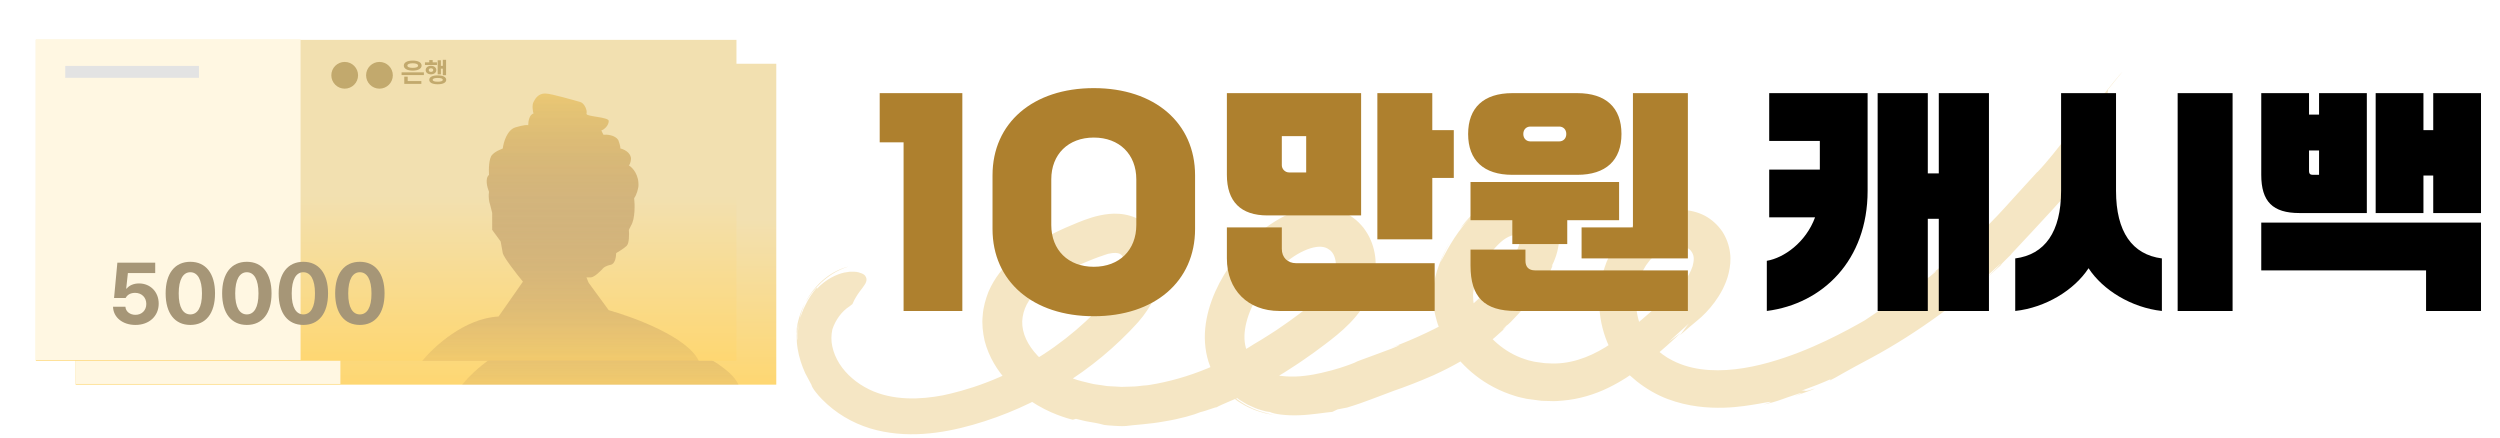
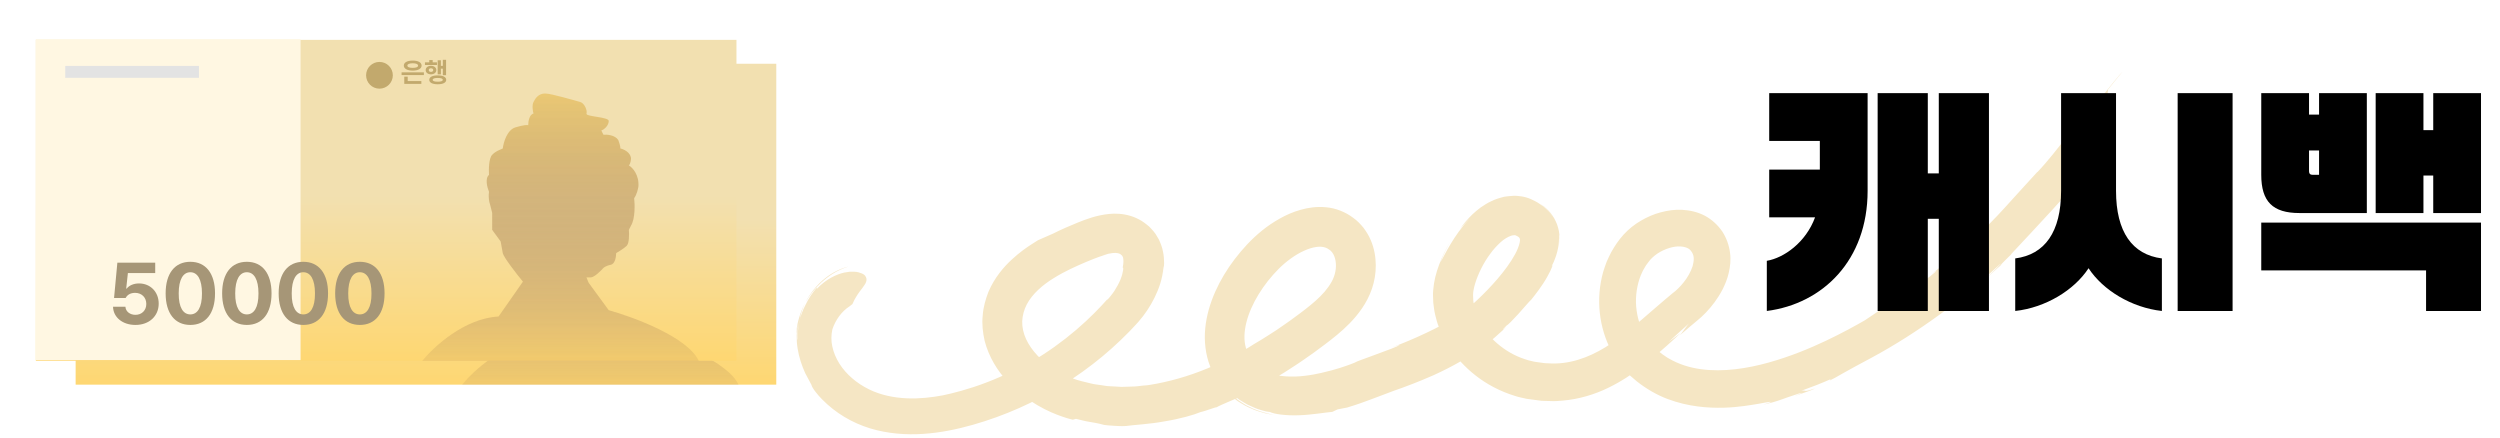
<svg xmlns="http://www.w3.org/2000/svg" width="314" height="55" viewBox="0 0 314 55" fill="none">
  <path d="M9.5 8.007H97.5V48.312H9.5V8.007Z" fill="url(#paint0_linear_2179_1563)" />
  <circle cx="48.294" cy="12.457" r="1.679" fill="#C2A96D" />
  <circle cx="52.66" cy="12.457" r="1.679" fill="#C2A96D" />
  <path d="M58.239 12.083V12.427H55.438V12.083H58.239ZM57.922 13.186V13.53H55.776V12.633H56.208V13.186H57.922ZM56.839 10.609C57.51 10.605 57.952 10.845 57.955 11.236C57.952 11.627 57.51 11.87 56.839 11.87C56.16 11.87 55.718 11.627 55.718 11.236C55.718 10.845 56.16 10.605 56.839 10.609ZM56.839 10.946C56.413 10.949 56.164 11.051 56.167 11.236C56.164 11.428 56.413 11.523 56.839 11.523C57.264 11.523 57.51 11.428 57.51 11.236C57.51 11.051 57.264 10.949 56.839 10.946ZM61.028 10.514V12.441H60.62V11.624H60.373V12.339H59.972V10.572H60.373V11.273H60.62V10.514H61.028ZM59.881 10.831V11.165H58.373V10.831H58.916V10.541H59.344V10.831H59.881ZM59.132 11.267C59.523 11.267 59.8 11.482 59.803 11.803C59.8 12.12 59.523 12.336 59.132 12.336C58.747 12.336 58.467 12.12 58.467 11.803C58.467 11.482 58.747 11.267 59.132 11.267ZM59.132 11.577C58.963 11.577 58.852 11.661 58.852 11.803C58.852 11.945 58.963 12.032 59.132 12.029C59.3 12.032 59.412 11.945 59.415 11.803C59.412 11.661 59.3 11.577 59.132 11.577ZM59.979 12.468C60.643 12.468 61.041 12.67 61.045 13.028C61.041 13.382 60.643 13.584 59.979 13.584C59.317 13.584 58.916 13.382 58.916 13.028C58.916 12.67 59.317 12.468 59.979 12.468ZM59.979 12.791C59.564 12.791 59.344 12.866 59.348 13.028C59.344 13.183 59.564 13.26 59.979 13.26C60.397 13.26 60.61 13.183 60.61 13.028C60.61 12.866 60.397 12.791 59.979 12.791Z" fill="#C2A96D" />
  <path d="M67.617 42.757C63.358 42.969 59.454 46.563 58.034 48.333H92.771C91.387 45.359 84.652 42.846 81.458 41.961L78.929 38.509L78.663 37.845H79.196C79.621 37.845 80.438 37.048 80.793 36.65C80.881 36.562 81.192 36.358 81.724 36.252C82.257 36.146 82.39 35.234 82.39 34.792C82.7 34.615 83.401 34.181 83.721 33.862C84.04 33.544 84.031 32.402 83.987 31.871L84.253 31.34C84.785 30.49 84.741 28.685 84.652 27.888C84.972 27.463 85.14 26.738 85.185 26.428C85.291 24.941 84.43 24.038 83.987 23.773C84.2 23.56 84.253 23.065 84.253 22.843C84.147 22.1 83.321 21.737 82.922 21.649C82.922 21.33 82.745 20.808 82.656 20.587C82.23 19.949 81.236 19.878 80.793 19.923L80.526 19.392C80.926 19.259 81.458 18.728 81.458 18.197C81.458 17.666 78.53 17.666 78.663 17.267C78.796 16.869 78.397 15.94 77.865 15.807C77.332 15.674 74.271 14.745 73.473 14.745C72.674 14.745 72.275 15.276 72.009 15.807C71.796 16.232 71.92 16.958 72.009 17.267C71.476 17.374 71.343 18.285 71.343 18.728C71.255 18.684 70.811 18.675 69.746 18.993C68.681 19.312 68.238 20.896 68.149 21.649C67.617 21.914 67.351 21.914 66.818 22.445C66.392 22.87 66.375 24.304 66.419 24.968C65.887 25.392 66.197 26.561 66.419 27.092C66.312 27.835 66.463 28.463 66.552 28.685L66.818 29.747V31.871L67.883 33.331C67.927 33.597 68.043 34.261 68.149 34.792C68.256 35.323 69.879 37.403 70.678 38.376L67.617 42.757Z" fill="url(#paint1_linear_2179_1563)" />
-   <path d="M9.5 7.923H42.752V48.228H9.5V7.923Z" fill="#FFF7E2" />
  <rect x="13.194" y="11.282" width="16.794" height="1.493" fill="#E3E3E3" />
  <path d="M22.012 43.812C20.402 43.812 19.229 42.863 19.197 41.53H20.754C20.786 42.138 21.34 42.543 22.012 42.543C22.811 42.543 23.376 41.978 23.376 41.179C23.376 40.358 22.8 39.793 21.99 39.782C21.415 39.782 21.009 39.995 20.775 40.432H19.325L19.741 35.987H24.495V37.298H21.063L20.85 39.249H20.914C21.201 38.865 21.777 38.599 22.459 38.599C23.877 38.599 24.933 39.654 24.933 41.136C24.933 42.692 23.749 43.812 22.012 43.812ZM28.906 43.812C26.977 43.812 25.804 42.373 25.804 39.846C25.804 37.32 26.977 35.88 28.906 35.88C30.836 35.88 32.008 37.33 32.008 39.846C32.008 42.383 30.836 43.812 28.906 43.812ZM28.906 42.49C29.802 42.49 30.377 41.626 30.367 39.846C30.367 38.087 29.802 37.192 28.906 37.192C28.011 37.192 27.446 38.087 27.446 39.846C27.435 41.626 28.011 42.49 28.906 42.49ZM36.003 43.812C34.074 43.812 32.901 42.373 32.901 39.846C32.901 37.32 34.074 35.88 36.003 35.88C37.933 35.88 39.105 37.33 39.105 39.846C39.105 42.383 37.933 43.812 36.003 43.812ZM36.003 42.49C36.899 42.49 37.474 41.626 37.464 39.846C37.464 38.087 36.899 37.192 36.003 37.192C35.108 37.192 34.543 38.087 34.543 39.846C34.532 41.626 35.108 42.49 36.003 42.49ZM43.1 43.812C41.171 43.812 39.998 42.373 39.998 39.846C39.998 37.32 41.171 35.88 43.1 35.88C45.03 35.88 46.203 37.33 46.203 39.846C46.203 42.383 45.03 43.812 43.1 43.812ZM43.1 42.49C43.996 42.49 44.572 41.626 44.561 39.846C44.561 38.087 43.996 37.192 43.1 37.192C42.205 37.192 41.64 38.087 41.64 39.846C41.629 41.626 42.205 42.49 43.1 42.49ZM50.198 43.812C48.268 43.812 47.096 42.373 47.096 39.846C47.096 37.32 48.268 35.88 50.198 35.88C52.127 35.88 53.3 37.33 53.3 39.846C53.3 42.383 52.127 43.812 50.198 43.812ZM50.198 42.49C51.093 42.49 51.669 41.626 51.658 39.846C51.658 38.087 51.093 37.192 50.198 37.192C49.302 37.192 48.737 38.087 48.737 39.846C48.727 41.626 49.302 42.49 50.198 42.49Z" fill="#A69677" />
  <g filter="url(#filter0_d_2179_1563)">
    <path d="M2.5 3.007H90.5V43.312H2.5V3.007Z" fill="url(#paint2_linear_2179_1563)" />
-     <circle cx="41.294" cy="7.457" r="1.679" fill="#C2A96D" />
    <circle cx="45.66" cy="7.457" r="1.679" fill="#C2A96D" />
    <path d="M51.239 7.083V7.427H48.438V7.083H51.239ZM50.922 8.186V8.53H48.776V7.633H49.208V8.186H50.922ZM49.839 5.609C50.51 5.605 50.952 5.845 50.955 6.236C50.952 6.628 50.51 6.87 49.839 6.87C49.16 6.87 48.718 6.628 48.718 6.236C48.718 5.845 49.16 5.605 49.839 5.609ZM49.839 5.946C49.413 5.949 49.164 6.051 49.167 6.236C49.164 6.428 49.413 6.523 49.839 6.523C50.264 6.523 50.51 6.428 50.51 6.236C50.51 6.051 50.264 5.949 49.839 5.946ZM54.028 5.514V7.441H53.62V6.624H53.373V7.339H52.972V5.572H53.373V6.273H53.62V5.514H54.028ZM52.881 5.831V6.165H51.373V5.831H51.916V5.541H52.344V5.831H52.881ZM52.132 6.267C52.523 6.267 52.8 6.482 52.803 6.803C52.8 7.12 52.523 7.336 52.132 7.336C51.747 7.336 51.467 7.12 51.467 6.803C51.467 6.482 51.747 6.267 52.132 6.267ZM52.132 6.577C51.963 6.577 51.852 6.661 51.852 6.803C51.852 6.945 51.963 7.032 52.132 7.029C52.3 7.032 52.412 6.945 52.415 6.803C52.412 6.661 52.3 6.577 52.132 6.577ZM52.979 7.468C53.643 7.468 54.041 7.67 54.045 8.028C54.041 8.382 53.643 8.584 52.979 8.584C52.317 8.584 51.916 8.382 51.916 8.028C51.916 7.67 52.317 7.468 52.979 7.468ZM52.979 7.791C52.564 7.791 52.344 7.866 52.348 8.028C52.344 8.183 52.564 8.26 52.979 8.26C53.397 8.26 53.61 8.183 53.61 8.028C53.61 7.866 53.397 7.791 52.979 7.791Z" fill="#C2A96D" />
    <path d="M60.617 37.757C56.358 37.969 52.454 41.563 51.034 43.333H85.771C84.387 40.359 77.652 37.846 74.458 36.961L71.929 33.509L71.663 32.845H72.196C72.621 32.845 73.438 32.048 73.793 31.65C73.881 31.562 74.192 31.358 74.724 31.252C75.257 31.146 75.39 30.234 75.39 29.792C75.7 29.615 76.401 29.181 76.721 28.862C77.04 28.544 77.031 27.402 76.987 26.871L77.253 26.34C77.785 25.49 77.741 23.685 77.652 22.888C77.972 22.463 78.14 21.738 78.185 21.428C78.291 19.941 77.43 19.038 76.987 18.773C77.2 18.56 77.253 18.065 77.253 17.843C77.147 17.1 76.321 16.737 75.922 16.649C75.922 16.33 75.745 15.808 75.656 15.586C75.23 14.949 74.236 14.878 73.793 14.923L73.526 14.392C73.926 14.259 74.458 13.728 74.458 13.197C74.458 12.666 71.53 12.666 71.663 12.268C71.796 11.869 71.397 10.94 70.865 10.807C70.332 10.674 67.271 9.745 66.473 9.745C65.674 9.745 65.275 10.276 65.009 10.807C64.796 11.232 64.92 11.958 65.009 12.268C64.476 12.374 64.343 13.285 64.343 13.728C64.255 13.684 63.811 13.675 62.746 13.993C61.681 14.312 61.238 15.896 61.149 16.649C60.617 16.914 60.351 16.914 59.818 17.445C59.392 17.87 59.375 19.304 59.419 19.968C58.887 20.392 59.197 21.561 59.419 22.092C59.312 22.835 59.463 23.463 59.552 23.685L59.818 24.747V26.871L60.883 28.331C60.927 28.597 61.043 29.261 61.149 29.792C61.256 30.323 62.879 32.403 63.678 33.376L60.617 37.757Z" fill="url(#paint3_linear_2179_1563)" />
    <path d="M2.5 2.923H35.752V43.228H2.5V2.923Z" fill="#FFF7E2" />
    <rect x="6.194" y="6.282" width="16.794" height="1.493" fill="#E3E3E3" />
    <path d="M15.012 38.812C13.402 38.812 12.229 37.863 12.197 36.53H13.754C13.786 37.138 14.34 37.543 15.012 37.543C15.811 37.543 16.376 36.978 16.376 36.179C16.376 35.358 15.8 34.793 14.99 34.782C14.415 34.782 14.009 34.995 13.775 35.432H12.325L12.741 30.987H17.495V32.298H14.063L13.85 34.249H13.914C14.201 33.865 14.777 33.599 15.459 33.599C16.877 33.599 17.933 34.654 17.933 36.136C17.933 37.692 16.749 38.812 15.012 38.812ZM21.906 38.812C19.977 38.812 18.804 37.373 18.804 34.846C18.804 32.32 19.977 30.881 21.906 30.881C23.836 30.881 25.008 32.33 25.008 34.846C25.008 37.383 23.836 38.812 21.906 38.812ZM21.906 37.49C22.802 37.49 23.377 36.626 23.367 34.846C23.367 33.087 22.802 32.192 21.906 32.192C21.011 32.192 20.446 33.087 20.446 34.846C20.435 36.626 21.011 37.49 21.906 37.49ZM29.003 38.812C27.074 38.812 25.901 37.373 25.901 34.846C25.901 32.32 27.074 30.881 29.003 30.881C30.933 30.881 32.105 32.33 32.105 34.846C32.105 37.383 30.933 38.812 29.003 38.812ZM29.003 37.49C29.899 37.49 30.474 36.626 30.464 34.846C30.464 33.087 29.899 32.192 29.003 32.192C28.108 32.192 27.543 33.087 27.543 34.846C27.532 36.626 28.108 37.49 29.003 37.49ZM36.1 38.812C34.171 38.812 32.998 37.373 32.998 34.846C32.998 32.32 34.171 30.881 36.1 30.881C38.03 30.881 39.203 32.33 39.203 34.846C39.203 37.383 38.03 38.812 36.1 38.812ZM36.1 37.49C36.996 37.49 37.572 36.626 37.561 34.846C37.561 33.087 36.996 32.192 36.1 32.192C35.205 32.192 34.64 33.087 34.64 34.846C34.629 36.626 35.205 37.49 36.1 37.49ZM43.198 38.812C41.268 38.812 40.096 37.373 40.096 34.846C40.096 32.32 41.268 30.881 43.198 30.881C45.127 30.881 46.3 32.33 46.3 34.846C46.3 37.383 45.127 38.812 43.198 38.812ZM43.198 37.49C44.093 37.49 44.669 36.626 44.658 34.846C44.658 33.087 44.093 32.192 43.198 32.192C42.302 32.192 41.737 33.087 41.737 34.846C41.727 36.626 42.302 37.49 43.198 37.49Z" fill="#A69677" />
  </g>
  <path d="M106.523 33.49C105.686 33.696 104.596 34.169 103.616 34.963C102.63 35.748 101.77 36.809 101.167 37.957C101.683 37.101 102.296 36.269 103.147 35.489C103.993 34.715 105.069 33.959 106.523 33.495V33.49Z" fill="#F5E6C4" />
  <path d="M101.143 38C101.143 38 101.129 38.024 101.124 38.039C101.143 38.005 101.153 37.986 101.167 37.957C101.158 37.976 101.148 37.986 101.143 38Z" fill="#F5E6C4" />
  <path d="M265.575 10.043C265.269 10.43 264.919 10.87 264.57 11.315C264.91 10.894 265.259 10.459 265.575 10.043Z" fill="#F5E6C4" />
  <path d="M134.764 52.711L135.142 52.605C135.782 52.749 136.28 52.902 136.686 52.959C137.088 53.031 137.389 53.079 137.619 53.122C138.078 53.208 138.25 53.261 138.413 53.304C138.575 53.356 138.728 53.39 139.14 53.423C139.345 53.442 139.618 53.462 139.991 53.485C140.364 53.505 140.837 53.543 141.44 53.505C142.382 53.361 144.376 53.28 146.284 52.921C148.207 52.615 150.029 52.084 150.77 51.764C150.766 51.773 150.895 51.735 151.096 51.678C151.296 51.62 151.564 51.544 151.818 51.448C152.334 51.271 152.841 51.104 152.788 51.166C153.09 50.975 153.635 50.764 154.247 50.487C154.864 50.219 155.581 49.942 156.198 49.597C156.638 49.334 155.84 49.727 155.476 49.856C156.433 49.358 157.408 48.885 158.331 48.335C159.46 47.77 159.775 47.689 158.58 48.368C158.809 48.244 159.072 48.1 159.355 47.947C159.632 47.785 159.938 47.603 160.263 47.412C160.588 47.216 160.938 47.01 161.311 46.785C161.674 46.551 162.057 46.302 162.458 46.044C163.271 45.532 164.123 44.916 165.046 44.27C165.954 43.591 166.906 42.916 167.944 42.051C168.972 41.19 170.101 40.143 171.076 38.718C171.559 38.005 171.99 37.216 172.32 36.255C172.635 35.322 172.803 34.342 172.798 33.323C172.788 32.304 172.626 31.233 172.167 30.167C171.951 29.636 171.631 29.119 171.272 28.631C170.89 28.158 170.445 27.689 169.948 27.35C168.996 26.623 167.748 26.135 166.571 26.035C165.39 25.915 164.304 26.083 163.343 26.355C162.377 26.628 161.511 27.015 160.727 27.46C159.938 27.905 159.206 28.397 158.532 28.942C157.155 30.052 156.069 31.262 155.084 32.539C154.108 33.82 153.281 35.188 152.635 36.637C151.995 38.086 151.531 39.631 151.378 41.238C151.22 42.84 151.411 44.523 151.99 46.006C152.588 47.488 153.496 48.665 154.462 49.578C154.721 49.793 154.974 50.004 155.223 50.205C155.467 50.415 155.749 50.554 155.997 50.716C156.509 51.051 157.026 51.257 157.504 51.462C157.982 51.663 158.436 51.769 158.857 51.898C159.273 51.998 159.651 52.056 159.991 52.123C159.302 51.941 158.097 51.711 156.944 51.113C156.653 50.989 156.375 50.822 156.112 50.65C155.849 50.477 155.586 50.324 155.366 50.143C154.936 49.765 154.548 49.44 154.348 49.153C154.62 49.43 154.936 49.64 155.199 49.86C155.467 50.085 155.734 50.253 155.993 50.406C156.251 50.559 156.49 50.712 156.72 50.831C156.954 50.941 157.174 51.042 157.384 51.133C157.8 51.338 158.173 51.439 158.523 51.544C158.695 51.592 158.867 51.644 159.029 51.678C159.192 51.706 159.35 51.725 159.508 51.745C160.029 52.017 161.593 52.223 163.181 52.156C164.773 52.103 166.38 51.812 167.341 51.73L168.001 51.419C168.412 51.352 168.814 51.271 169.211 51.185C170.498 50.798 171.502 50.425 172.21 50.157C172.932 49.884 173.458 49.688 173.85 49.54C174.634 49.243 174.873 49.153 175.079 49.076C175.285 49.004 175.462 48.942 176.122 48.708C176.782 48.459 177.925 48.057 180.067 47.12C182.535 45.996 184.304 44.935 185.744 43.94C185.925 43.816 186.102 43.691 186.274 43.572C186.38 43.495 186.485 43.419 186.585 43.342L186.853 43.132C187.193 42.854 187.499 42.596 187.79 42.343C188.374 41.831 188.919 41.338 189.483 40.822C189.153 41.137 188.202 41.893 189.22 40.894C189.354 40.86 190.024 40.186 190.698 39.44C191.377 38.698 192.056 37.861 192.334 37.627C192.783 37.072 193.725 35.872 194.323 34.786C194.935 33.715 195.222 32.84 194.778 33.634C194.84 33.543 194.916 33.385 195.007 33.194C195.103 33.007 195.208 32.773 195.304 32.505C195.514 31.994 195.681 31.319 195.763 30.736C195.796 30.43 195.806 30.124 195.815 29.913C195.815 29.693 195.796 29.531 195.806 29.488C195.801 29.392 195.916 29.76 195.863 30.731C195.887 30.463 195.892 30.172 195.892 29.894C195.882 29.607 195.839 29.306 195.796 29.019C195.744 28.732 195.653 28.455 195.567 28.187C195.471 27.919 195.337 27.67 195.213 27.426C194.931 26.953 194.605 26.532 194.228 26.197C193.859 25.829 193.505 25.638 193.171 25.413C193.936 25.887 194.739 26.656 195.203 27.551C195.098 27.321 194.94 27.13 194.797 26.929C194.653 26.728 194.5 26.546 194.328 26.384C194.161 26.221 193.984 26.049 193.816 25.915C193.644 25.791 193.477 25.671 193.305 25.556C192.936 25.303 192.702 25.222 192.305 25.021C191.922 24.849 191.516 24.734 191.114 24.667C190.913 24.634 190.713 24.614 190.516 24.6C190.32 24.59 190.182 24.581 189.995 24.6C189.641 24.624 189.297 24.657 188.962 24.705C188.35 24.858 187.747 25.035 187.284 25.284C186.767 25.509 186.389 25.791 185.978 26.054C185.605 26.331 185.265 26.618 184.945 26.915C184.333 27.512 183.797 28.129 183.338 28.818C183.529 28.574 183.735 28.335 183.955 28.105C184.17 27.871 184.381 27.642 184.629 27.422C183.529 28.55 182.783 29.684 182.195 30.654C181.602 31.62 181.215 32.453 180.904 32.969C181.277 32.003 181.722 31.085 182.233 30.195C181.593 31.257 181.119 32.271 180.746 33.27C180.373 34.27 180.105 35.265 180.01 36.432C180 36.575 179.981 36.723 179.981 36.857L179.99 37.245L180.019 38.019C180.081 38.526 180.139 39.038 180.258 39.54C180.387 40.038 180.502 40.544 180.703 41.032C180.799 41.276 180.88 41.534 180.995 41.773C181.114 42.013 181.234 42.257 181.353 42.505C181.129 42.032 180.909 41.558 180.746 41.047C180.808 41.214 180.885 41.4 180.966 41.606C181.057 41.807 181.167 42.022 181.282 42.257C181.497 42.735 181.822 43.237 182.176 43.801C182.917 44.901 183.965 46.092 185.328 47.158C186.686 48.225 188.374 49.148 190.292 49.731C190.765 49.894 191.272 49.975 191.769 50.095C192.257 50.162 192.745 50.224 193.242 50.291L193.611 50.339L193.988 50.353L194.749 50.372C195.256 50.406 195.763 50.358 196.274 50.315C198.316 50.147 200.301 49.535 201.989 48.713C203.687 47.89 205.131 46.905 206.327 45.968C207.522 45.03 208.532 44.16 209.325 43.447C210.129 42.73 210.727 42.17 211.104 41.816L209.56 42.969C210.449 42.156 211.32 41.343 212.2 40.563C211.879 40.822 211.181 42.003 210.884 42.199C211.243 41.893 211.697 41.501 212.238 41.042C212.506 40.817 212.793 40.578 213.103 40.32C213.29 40.162 213.481 39.994 213.677 39.827C213.864 39.645 214.055 39.459 214.251 39.267C215.007 38.478 215.753 37.517 216.375 36.312C216.676 35.7 216.958 35.04 217.13 34.27C217.307 33.51 217.417 32.663 217.293 31.754C217.183 30.851 216.858 29.918 216.336 29.105C215.791 28.297 215.026 27.575 214.122 27.092C213.213 26.618 212.238 26.408 211.296 26.355C210.349 26.298 209.445 26.441 208.575 26.671C207.699 26.9 206.877 27.264 206.093 27.723C205.308 28.177 204.577 28.756 203.926 29.464C203.285 30.172 202.812 30.889 202.367 31.678C202.152 32.07 201.985 32.481 201.793 32.883C201.645 33.299 201.487 33.715 201.363 34.136C200.406 37.527 200.827 41.176 202.424 44.155C202.616 44.528 202.86 44.877 203.08 45.236C203.314 45.58 203.587 45.905 203.84 46.235C204.117 46.546 204.409 46.843 204.696 47.139C204.993 47.407 205.294 47.651 205.586 47.9C206.8 48.856 208.115 49.612 209.435 50.109C212.08 51.104 214.567 51.257 216.518 51.209C218.484 51.147 219.957 50.86 220.899 50.712C223.902 50.128 221.487 50.803 221.449 50.831C222.362 50.63 222.903 50.458 223.256 50.348C223.615 50.238 223.787 50.176 223.94 50.114C224.242 49.98 224.5 49.923 225.973 49.42C226.786 49.167 225.844 49.578 225.394 49.75C226.69 49.306 227.881 48.885 227.957 48.789C226.346 49.344 226.967 48.942 226.25 49.076C227.503 48.636 228.732 48.153 229.937 47.622L229.818 47.79C230.22 47.608 230.707 47.326 231.516 46.862C232.329 46.407 233.467 45.776 235.164 44.877C238.02 43.333 240.865 41.515 243.601 39.526C246.355 37.522 248.909 35.312 251.286 33.103C251.262 33.227 250.281 34.174 249.292 35.116C249.937 34.533 250.922 33.639 251.53 33.113C250.32 34.112 253.452 31.18 252.529 31.994C255.762 28.517 259.994 24.117 262.505 20.812C262.534 20.597 263.184 18.259 263.758 15.949C264.332 13.644 264.853 11.363 264.743 11.276C265.542 10.287 266.336 9.292 266.594 9C266.336 9.215 264.753 11.162 263.954 12.219L263.925 12.491C262.051 14.901 263.414 12.998 261.544 15.313C261.353 15.361 263.06 13.223 264.557 11.319C263.189 13.017 261.759 14.638 261.3 15.408C259.97 16.953 261.329 15.14 259.731 17.001C258.646 18.364 257.264 20.191 255.886 21.63L255.896 21.587C254.251 23.361 253.031 24.744 251.821 26.063C250.616 27.383 249.416 28.636 247.78 30.085L248.096 29.732C246.929 30.741 244.729 32.845 242.505 34.48C243.137 34.012 243.725 33.653 242.438 34.696C239.889 36.561 238.101 37.823 236.083 38.981C235.471 39.401 234.854 39.822 234.227 40.229C233.027 40.917 231.372 41.836 229.33 42.802C227.293 43.768 224.858 44.777 222.156 45.532C219.469 46.283 216.461 46.757 213.62 46.369C212.204 46.173 210.861 45.748 209.665 45.059C209.354 44.906 209.091 44.676 208.795 44.495C208.508 44.294 208.259 44.05 207.982 43.835C207.513 43.38 207.078 42.916 206.743 42.338C206.026 41.233 205.624 39.875 205.504 38.517C205.394 37.154 205.61 35.781 206.078 34.59C206.226 34.308 206.322 33.997 206.494 33.744L206.729 33.342L207.001 32.974C207.183 32.701 207.341 32.548 207.532 32.362C207.632 32.276 207.723 32.18 207.833 32.099L208.163 31.855C209.077 31.252 210.22 30.894 211.057 30.956C211.473 30.975 211.793 31.075 212.018 31.195C212.247 31.305 212.381 31.491 212.525 31.716C212.654 31.946 212.726 32.166 212.735 32.457C212.74 32.744 212.687 33.084 212.592 33.433C212.362 34.141 211.951 34.863 211.487 35.437C211.257 35.729 211.023 35.992 210.789 36.216C210.674 36.331 210.559 36.441 210.444 36.537C210.32 36.647 210.196 36.747 210.081 36.848C210.21 36.733 210.287 36.656 210.368 36.58C210.239 36.699 209.985 36.905 209.765 37.092C209.541 37.278 209.311 37.469 209.082 37.665C208.632 38.053 208.173 38.45 207.695 38.856C206.757 39.674 205.796 40.501 204.797 41.324C203.797 42.132 202.75 42.916 201.655 43.605C200.555 44.279 199.402 44.829 198.192 45.193C196.987 45.556 195.72 45.728 194.4 45.628C194.07 45.633 193.735 45.575 193.4 45.528C193.07 45.475 192.712 45.451 192.415 45.36L191.946 45.25L191.482 45.097C191.167 45.011 190.87 44.863 190.564 44.743C189.354 44.208 188.235 43.395 187.307 42.433C186.375 41.467 185.701 40.31 185.313 39.119C185.155 38.517 185.017 37.914 185.026 37.302C185.026 37.158 185.002 36.977 185.026 36.871C185.045 36.742 185.031 36.642 185.069 36.489L185.155 36.054L185.285 35.585C185.681 34.318 186.351 32.979 187.169 31.888C187.566 31.324 188.02 30.851 188.46 30.439C188.905 30.033 189.359 29.774 189.708 29.641C189.79 29.626 189.876 29.583 189.947 29.564C190.014 29.564 190.072 29.564 190.134 29.545C190.153 29.531 190.234 29.545 190.239 29.54H190.282C190.311 29.55 190.344 29.555 190.368 29.564C190.387 29.574 190.402 29.588 190.435 29.602L190.574 29.665C190.641 29.708 190.674 29.741 190.736 29.77C190.784 29.813 190.837 29.846 190.851 29.908C190.894 29.956 190.899 30.018 190.909 30.076C190.909 30.109 190.894 30.172 190.909 30.224C190.885 30.315 190.885 30.396 190.866 30.497C190.779 30.903 190.569 31.429 190.287 31.946C189.713 32.998 188.929 34.045 188.101 35.011C187.274 35.977 186.399 36.876 185.533 37.689C185.103 38.096 184.668 38.483 184.252 38.832C184.041 39.009 183.84 39.172 183.654 39.315C183.51 39.43 183.276 39.583 183.056 39.727C180.847 41.08 177.518 42.649 174.835 43.629C176.322 43.093 175.854 43.376 174.701 43.82C172.664 44.595 171.574 44.968 171.004 45.188C170.431 45.398 170.359 45.437 170.287 45.48C170.215 45.518 170.134 45.566 169.579 45.772C169.02 45.968 167.963 46.384 165.935 46.843C165.352 46.972 164.668 47.111 163.907 47.197C163.142 47.297 162.31 47.326 161.449 47.268C159.709 47.163 158.02 46.503 157.026 44.916C156.543 44.15 156.275 43.237 156.304 42.156C156.337 41.08 156.643 39.889 157.164 38.713C157.681 37.536 158.403 36.369 159.249 35.293C159.67 34.753 160.139 34.241 160.617 33.753C161.091 33.28 161.588 32.859 162.124 32.472C163.176 31.707 164.362 31.152 165.337 31.018C165.825 30.946 166.217 30.999 166.528 31.118C166.681 31.185 166.834 31.252 166.973 31.372C167.131 31.463 167.217 31.587 167.327 31.711C167.729 32.228 167.91 33.203 167.719 34.112C167.681 34.342 167.614 34.557 167.537 34.767C167.504 34.873 167.451 34.968 167.413 35.073C167.356 35.183 167.308 35.293 167.246 35.399C167.006 35.829 166.71 36.245 166.37 36.642C165.686 37.436 164.835 38.153 163.965 38.832C163.53 39.177 163.085 39.497 162.664 39.808C162.243 40.119 161.841 40.42 161.44 40.688C161.043 40.96 160.665 41.224 160.311 41.467C159.948 41.702 159.599 41.926 159.278 42.132C158.633 42.558 158.054 42.888 157.58 43.17C155.586 44.461 153.214 45.695 150.77 46.623C148.327 47.56 145.821 48.172 143.611 48.459L144.051 48.373C143.755 48.407 143.372 48.45 142.913 48.507C142.454 48.564 141.918 48.55 141.32 48.579C141.172 48.584 141.014 48.588 140.857 48.593C140.699 48.584 140.541 48.574 140.373 48.564C140.044 48.545 139.699 48.526 139.345 48.507C138.987 48.507 138.623 48.411 138.245 48.368C137.868 48.301 137.471 48.282 137.083 48.177C136.299 47.981 135.448 47.814 134.692 47.512C133.908 47.221 133.128 46.819 132.377 46.345C130.871 45.408 129.546 44.05 128.872 42.582C128.537 41.85 128.375 41.104 128.389 40.367C128.422 39.636 128.618 38.89 128.963 38.234C129.656 36.91 130.967 35.776 132.363 34.925C133.755 34.055 135.204 33.419 136.428 32.897C137.705 32.362 138.594 32.046 139.14 31.931C138.944 31.965 138.733 32.013 138.518 32.07C139.556 31.726 140.12 31.735 140.407 31.802C140.703 31.855 140.794 31.989 140.928 32.099C140.995 32.233 141.062 32.281 141.076 32.467C141.1 32.644 141.148 32.964 141.005 33.629C141.129 33.462 141.12 34.131 140.737 35.097C140.541 35.571 140.263 36.087 139.967 36.542C139.809 36.757 139.666 36.981 139.513 37.154C139.436 37.245 139.364 37.331 139.302 37.412C139.221 37.503 139.144 37.584 139.073 37.661L139.082 37.589C138.264 38.517 136.868 39.985 135.166 41.434C133.473 42.883 131.483 44.313 129.695 45.336L129.781 45.164C128.332 46.082 126.117 47.197 123.922 48.029C121.727 48.88 119.565 49.425 118.394 49.66C117.045 49.913 115.5 50.099 113.894 50.028C112.292 49.956 110.613 49.631 109.135 48.894C107.638 48.163 106.271 47.02 105.419 45.657C104.994 44.978 104.692 44.251 104.535 43.509C104.382 42.802 104.391 42.094 104.544 41.372C104.936 40.176 105.74 39.086 106.687 38.488L107.064 38.191C107.064 38.191 107.107 38.105 107.174 37.957C107.213 37.881 107.256 37.785 107.304 37.68C107.361 37.584 107.423 37.474 107.49 37.355C107.624 37.092 107.81 36.867 108.007 36.575C108.203 36.322 108.418 36.059 108.585 35.786C108.767 35.528 108.863 35.265 108.829 35.016C108.777 34.772 108.667 34.509 108.212 34.332C107.992 34.246 107.7 34.141 107.342 34.131C107.16 34.122 106.959 34.117 106.739 34.127C106.524 34.15 106.29 34.189 106.036 34.236C105.041 34.461 103.755 35.054 102.583 36.288C102.602 36.212 102.617 36.13 102.646 36.054C102.062 36.742 101.555 37.479 101.177 38.282C100.446 39.708 100.273 40.908 100.216 41.659C100.173 42.032 100.178 42.309 100.178 42.472C100.178 42.634 100.163 42.687 100.135 42.634C100.135 41.118 100.484 39.66 101.125 38.349C100.78 39.076 100.627 39.516 100.56 39.727C100.484 39.937 100.479 39.918 100.513 39.765C100.57 39.454 100.843 38.617 101.115 38.053C100.489 39.244 100.135 40.54 100.001 41.649C99.991 42.314 100.058 41.161 100.216 40.673C100.053 41.544 99.991 42.625 100.178 43.763C100.35 44.863 100.704 45.92 101.134 46.867C101.876 48.301 101.938 48.316 101.952 48.445C101.966 48.507 101.995 48.579 102.153 48.827C102.229 48.956 102.349 49.114 102.526 49.334C102.617 49.444 102.717 49.569 102.832 49.707C102.956 49.841 103.095 49.989 103.253 50.157C104.951 51.888 107.026 53.108 109.293 53.806C111.522 54.48 113.803 54.638 115.969 54.495C118.145 54.351 120.221 53.916 122.205 53.352C124.18 52.787 126.117 52.089 127.992 51.257C131.746 49.593 135.276 47.412 138.461 44.767L139.637 43.753L140.78 42.696C141.148 42.328 141.526 41.969 141.889 41.596L142.425 41.027L142.693 40.74C142.779 40.65 142.87 40.554 142.975 40.43C143.793 39.497 144.458 38.498 145.008 37.393C145.548 36.283 145.998 35.078 146.127 33.596C146.165 33.323 146.174 33.352 146.17 33.533C146.17 33.624 146.16 33.753 146.151 33.907C146.131 34.045 146.108 34.208 146.088 34.37C146.17 33.959 146.194 33.5 146.213 33.05C146.198 32.572 146.189 32.108 146.069 31.597C145.988 31.104 145.782 30.583 145.562 30.095C145.428 29.851 145.285 29.612 145.137 29.382C144.988 29.153 144.792 28.957 144.611 28.746L144.328 28.45L144.027 28.206C143.822 28.048 143.621 27.886 143.401 27.752C142.956 27.484 142.478 27.259 141.995 27.12C141.029 26.824 140.091 26.795 139.297 26.872C137.7 27.039 136.481 27.512 135.395 27.943C134.353 28.364 133.305 28.818 132.248 29.349C131.048 29.884 130.699 30.033 130.326 30.191C130.421 30.157 130.12 30.315 129.537 30.702C128.953 31.075 128.078 31.678 127.069 32.606C126.074 33.529 124.917 34.853 124.142 36.671C123.793 37.594 123.497 38.569 123.43 39.626C123.31 40.673 123.439 41.764 123.669 42.802C124.2 44.863 125.314 46.608 126.538 47.919C127.767 49.234 129.101 50.195 130.307 50.898C131.512 51.611 132.612 52.046 133.415 52.323C134.233 52.61 134.692 52.696 134.745 52.715L134.764 52.711Z" fill="#F5E6C4" />
  <path d="M260.814 41.405C260.829 41.333 260.848 41.247 260.867 41.161C260.843 41.242 260.824 41.324 260.814 41.405Z" fill="#F5E6C4" />
-   <path d="M120.87 39.058H113.49V17.878H110.49V11.698H120.87V39.058ZM137.381 11.068C145.031 11.068 150.101 15.448 150.101 22.018V28.768C150.101 35.338 145.031 39.718 137.381 39.718C129.731 39.718 124.661 35.338 124.661 28.768V22.018C124.661 15.448 129.731 11.068 137.381 11.068ZM137.381 33.508C140.591 33.508 142.721 31.408 142.721 28.258V22.528C142.721 19.378 140.591 17.278 137.381 17.278C134.171 17.278 132.041 19.378 132.041 22.528V28.258C132.041 31.408 134.171 33.508 137.381 33.508ZM154.096 11.698H170.956V27.058H159.196C155.836 27.058 154.096 25.318 154.096 21.958V11.698ZM154.096 28.558H160.996V31.258C160.996 32.338 161.716 33.058 162.796 33.058H180.196V39.058H160.696C156.736 39.058 154.096 36.418 154.096 32.458V28.558ZM172.996 30.058V11.698H179.896V16.348H182.596V22.348H179.896V30.058H172.996ZM160.996 20.758C160.996 21.238 161.416 21.658 161.896 21.658H164.056V17.098H160.996V20.758ZM184.397 16.828C184.397 13.528 186.347 11.698 189.947 11.698H198.107C201.707 11.698 203.657 13.528 203.657 16.828C203.657 20.128 201.707 21.958 198.107 21.958H189.947C186.347 21.958 184.397 20.128 184.397 16.828ZM198.647 32.458V28.558H205.097V11.698H211.997V32.458H198.647ZM184.697 31.348H191.597V32.758C191.597 33.538 192.017 33.958 192.797 33.958H211.997V39.058H190.397C186.437 39.058 184.697 37.318 184.697 33.358V31.348ZM184.697 27.658V22.858H203.357V27.658H196.847V30.658H189.947V27.658H184.697ZM191.327 16.828C191.327 17.428 191.747 17.758 192.197 17.758H195.857C196.307 17.758 196.727 17.428 196.727 16.828C196.727 16.228 196.307 15.898 195.857 15.898H192.197C191.747 15.898 191.327 16.228 191.327 16.828Z" fill="#AE802E" />
  <path d="M249.812 39.058H243.512V27.478H242.132V39.058H235.832V11.698H242.132V21.778H243.512V11.698H249.812V39.058ZM221.912 39.058V32.758C224.042 32.398 226.802 30.478 227.972 27.298H222.212V21.298H228.572V17.698H222.212V11.698H234.572V23.968C234.572 32.698 228.932 38.158 221.912 39.058ZM253.113 39.058V32.458C256.833 31.978 258.873 29.128 258.873 23.968V11.698H265.773V23.968C265.773 29.128 267.813 31.978 271.533 32.458V39.058C267.723 38.638 264.123 36.448 262.323 33.688C260.523 36.448 256.923 38.638 253.113 39.058ZM273.513 39.058V11.698H280.413V39.058H273.513ZM311.614 39.058H304.714V33.958H284.014V27.958H311.614V39.058ZM290.014 11.698V14.398H291.274V11.698H297.274V26.758H288.814C285.454 26.758 284.014 25.318 284.014 21.958V11.698H290.014ZM304.384 11.698V16.348H305.614V11.698H311.614V26.758H305.614V22.048H304.384V26.758H298.384V11.698H304.384ZM291.274 21.958V18.898H290.014V21.508C290.014 21.808 290.164 21.958 290.464 21.958H291.274Z" fill="black" />
  <defs>
    <filter id="filter0_d_2179_1563" x="0.5" y="0.923" width="96" height="48.41" filterUnits="userSpaceOnUse" color-interpolation-filters="sRGB">
      <feFlood flood-opacity="0" result="BackgroundImageFix" />
      <feColorMatrix in="SourceAlpha" type="matrix" values="0 0 0 0 0 0 0 0 0 0 0 0 0 0 0 0 0 0 127 0" result="hardAlpha" />
      <feOffset dx="2" dy="2" />
      <feGaussianBlur stdDeviation="2" />
      <feComposite in2="hardAlpha" operator="out" />
      <feColorMatrix type="matrix" values="0 0 0 0 0.746 0 0 0 0 0.623 0 0 0 0 0.385 0 0 0 1 0" />
      <feBlend mode="normal" in2="BackgroundImageFix" result="effect1_dropShadow_2179_1563" />
      <feBlend mode="normal" in="SourceGraphic" in2="effect1_dropShadow_2179_1563" result="shape" />
    </filter>
    <linearGradient id="paint0_linear_2179_1563" x1="53.5" y1="27.6" x2="53.5" y2="48.312" gradientUnits="userSpaceOnUse">
      <stop stop-color="#F2E0B0" />
      <stop offset="1" stop-color="#FED772" />
    </linearGradient>
    <linearGradient id="paint1_linear_2179_1563" x1="75.403" y1="14.745" x2="75.403" y2="48.333" gradientUnits="userSpaceOnUse">
      <stop stop-color="#EAC874" />
      <stop offset="1" stop-color="#845A42" stop-opacity="0.1" />
    </linearGradient>
    <linearGradient id="paint2_linear_2179_1563" x1="46.5" y1="22.6" x2="46.5" y2="43.312" gradientUnits="userSpaceOnUse">
      <stop stop-color="#F2E0B0" />
      <stop offset="1" stop-color="#FED772" />
    </linearGradient>
    <linearGradient id="paint3_linear_2179_1563" x1="68.403" y1="9.745" x2="68.403" y2="43.333" gradientUnits="userSpaceOnUse">
      <stop stop-color="#EAC874" />
      <stop offset="1" stop-color="#845A42" stop-opacity="0.1" />
    </linearGradient>
  </defs>
</svg>